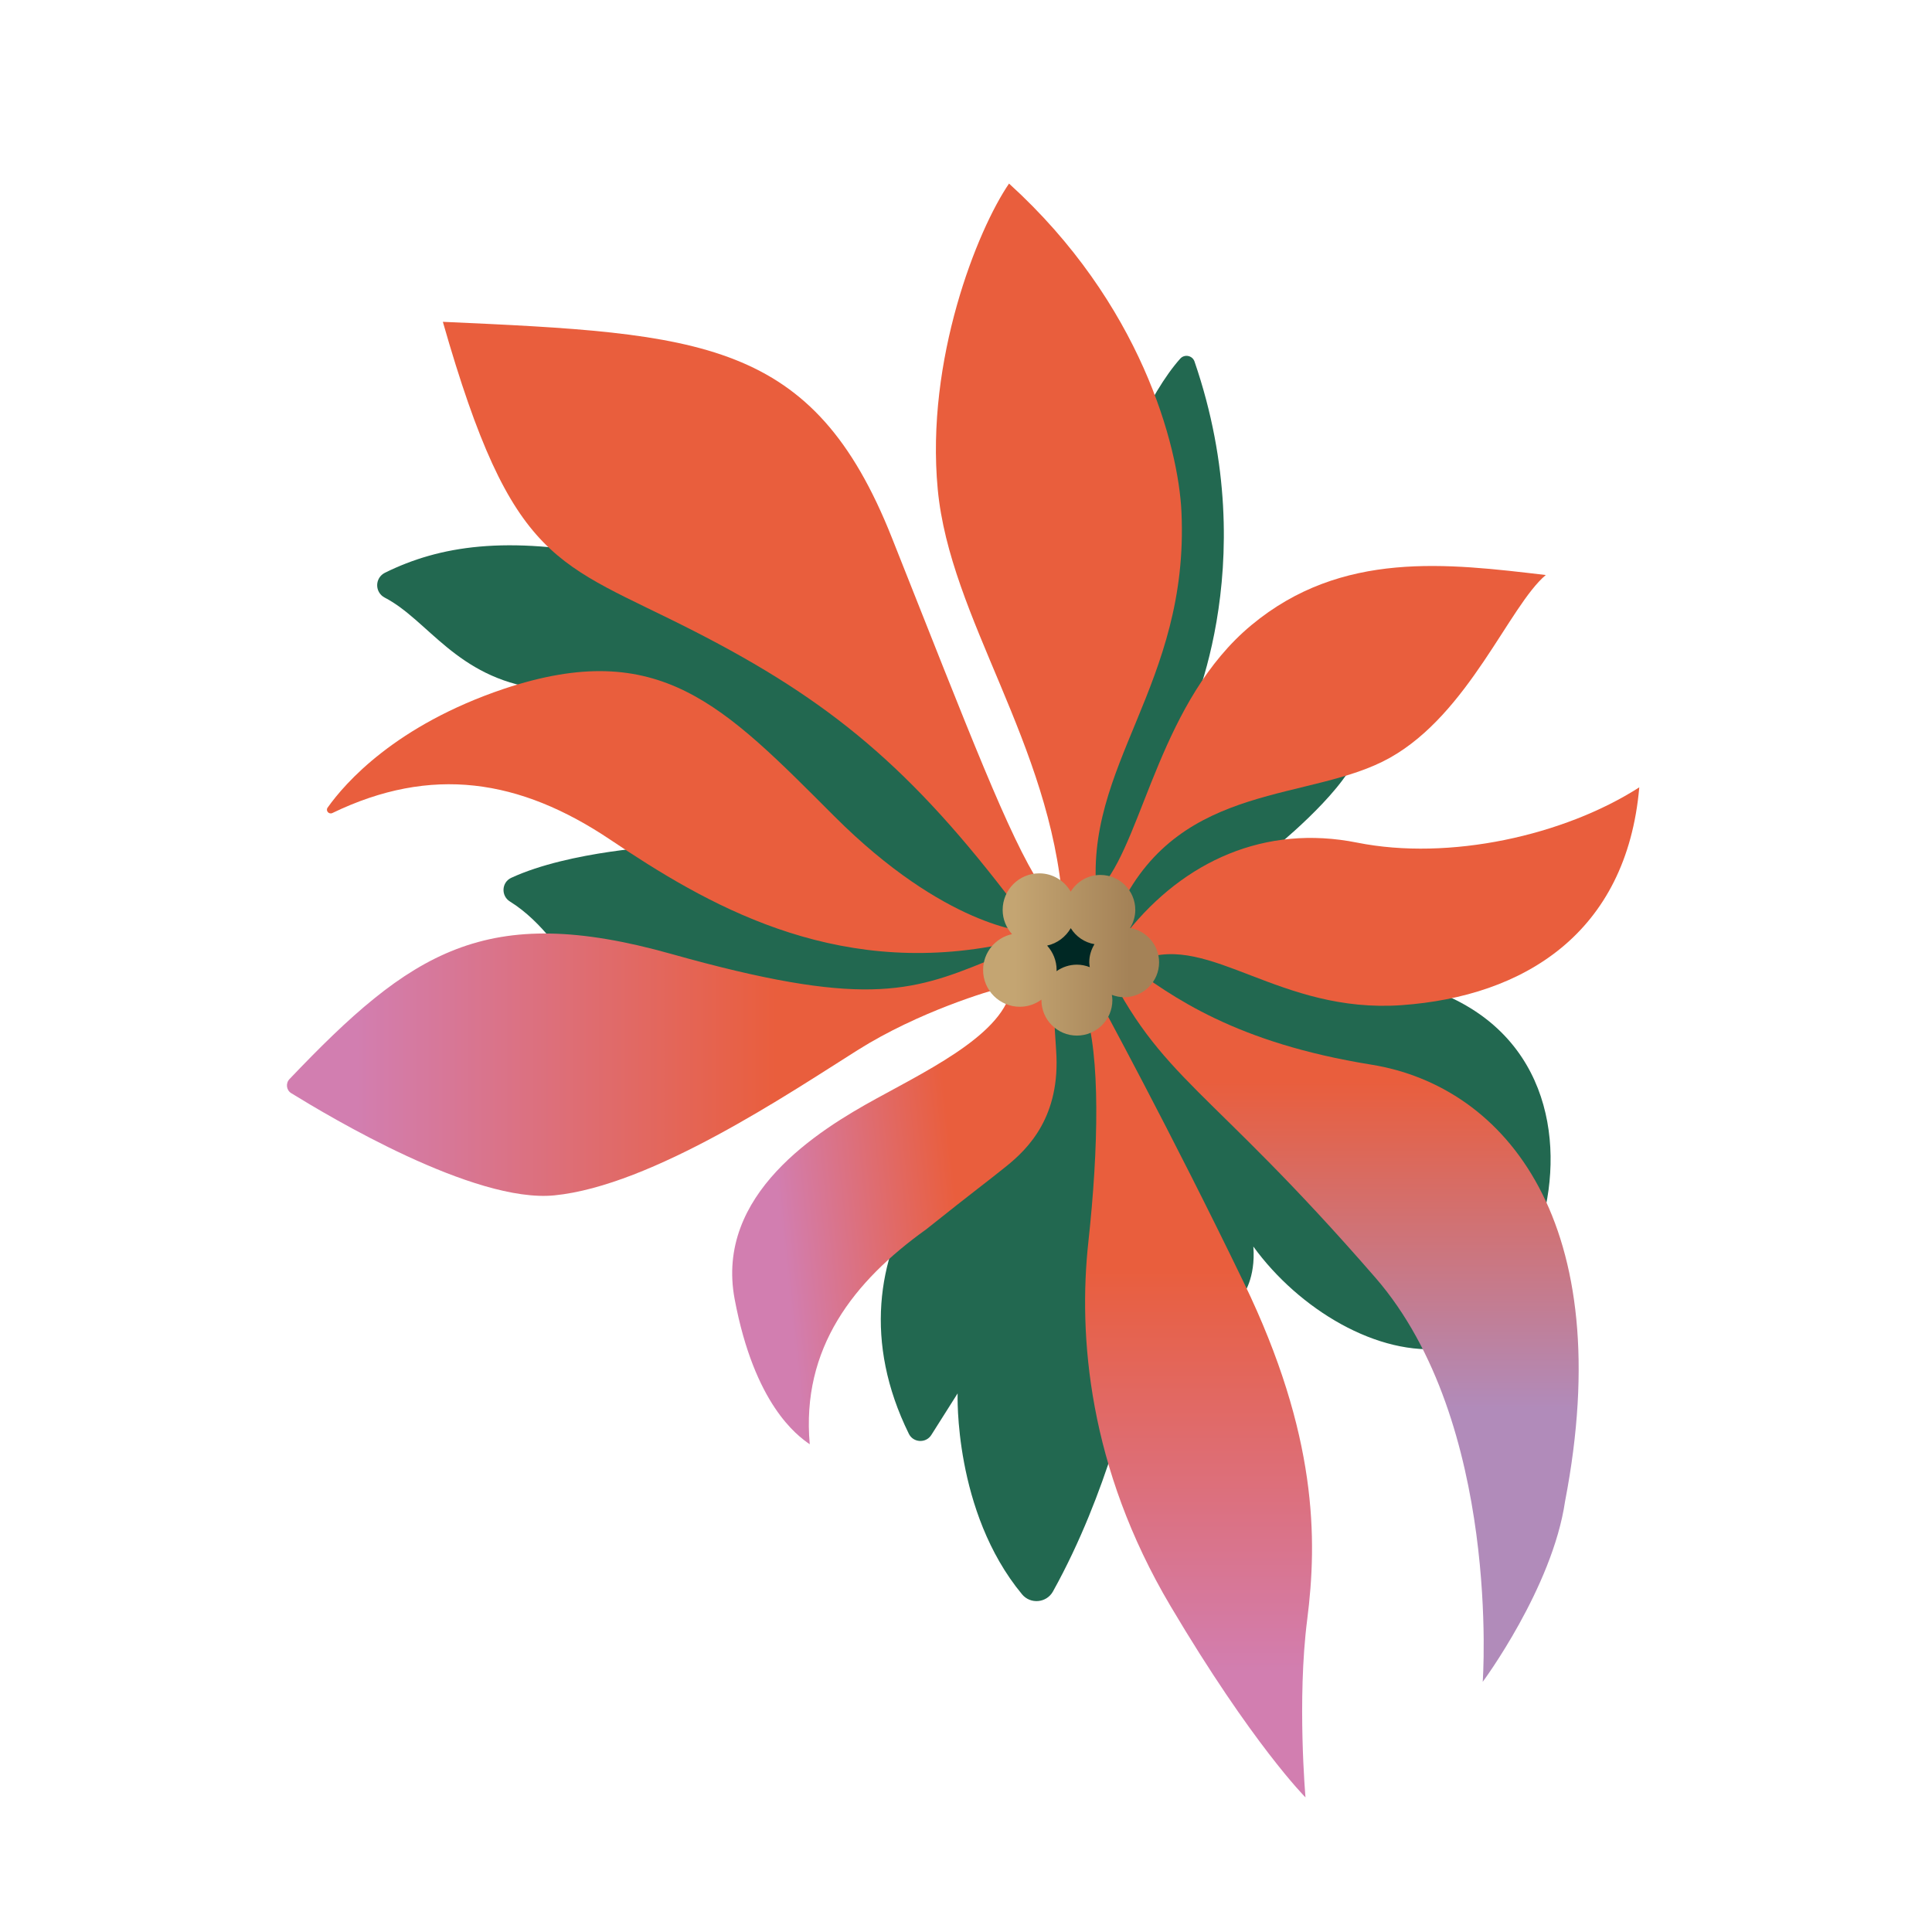
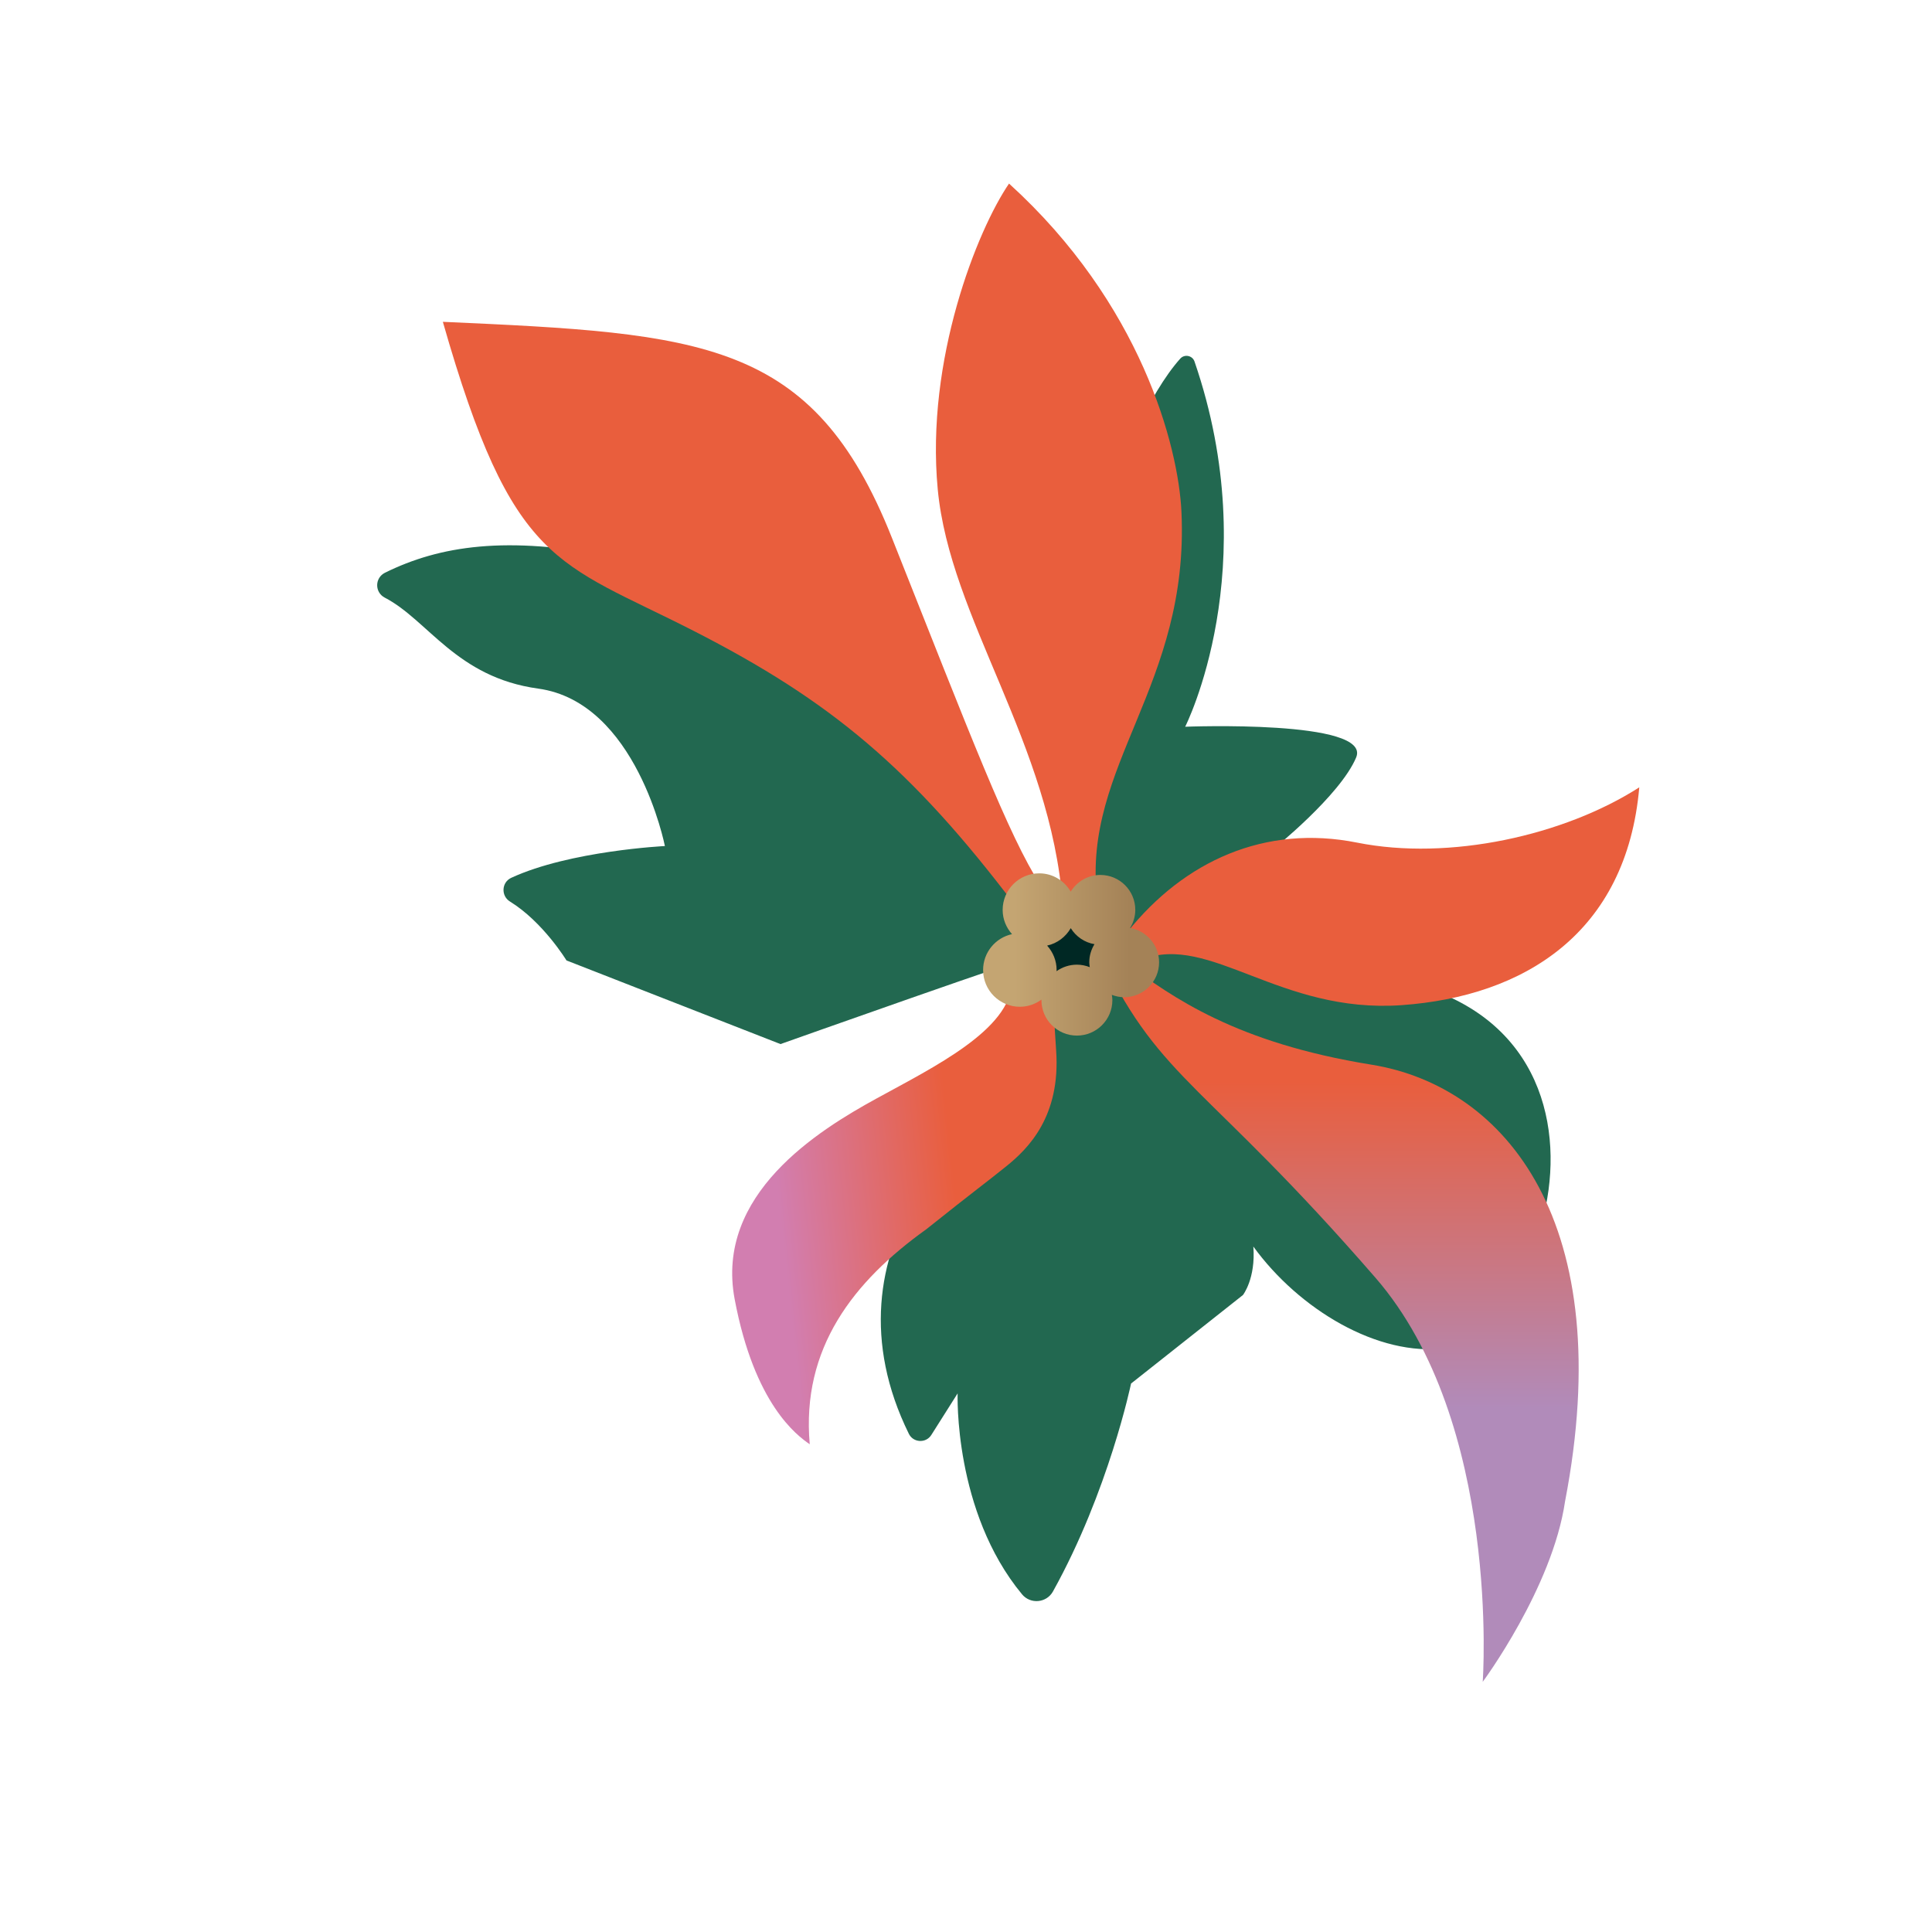
<svg xmlns="http://www.w3.org/2000/svg" xmlns:xlink="http://www.w3.org/1999/xlink" id="a" viewBox="0 0 490 490">
  <defs>
    <linearGradient id="b" x1="303.965" y1="455.861" x2="303.965" y2="253.376" gradientUnits="userSpaceOnUse">
      <stop offset=".157" stop-color="#d27eb0" />
      <stop offset=".663" stop-color="#e95e3d" />
    </linearGradient>
    <linearGradient id="c" x1="72.776" y1="270.032" x2="259.611" y2="270.032" gradientUnits="userSpaceOnUse">
      <stop offset=".095" stop-color="#d27eb0" />
      <stop offset=".663" stop-color="#e95e3d" />
    </linearGradient>
    <linearGradient id="d" x1="154.241" y1="307.277" x2="242.72" y2="307.277" gradientTransform="translate(-1.667 23.541) rotate(-6.11)" xlink:href="#b" />
    <linearGradient id="e" x1="340.043" y1="426.554" x2="340.043" y2="243.574" gradientUnits="userSpaceOnUse">
      <stop offset=".379" stop-color="#b18bba" />
      <stop offset=".832" stop-color="#e95e3d" />
    </linearGradient>
    <linearGradient id="f" x1="249.338" y1="242.078" x2="293.973" y2="242.078" gradientUnits="userSpaceOnUse">
      <stop offset=".181" stop-color="#c4a572" />
      <stop offset=".834" stop-color="#a48257" />
    </linearGradient>
  </defs>
  <path d="M232.582,303.172c-9.899,16.013-13.548,37.188-2.072,60.482,1.122,2.278,4.335,2.438,5.692.292l6.675-10.55s-1.069,29.927,16.33,50.954c2.138,2.584,6.219,2.215,7.848-.717,14.128-25.419,19.807-52.733,19.807-52.733l28.388-22.46s3.255-4.173,2.631-12.283c11.542,15.909,31.61,28.006,48.802,25.788,13.514-1.744,24.371-31.909,24.371-31.909,5.927-21.213,1.248-49.6-29.635-59.583-30.883-9.982-38.682-34.939-38.682-34.939,0,0,17.157-13.726,21.213-23.396,4.055-9.671-43.361-7.799-43.361-7.799,0,0,20.394-40.189,2.368-92.629-.527-1.534-2.529-1.941-3.614-.734-7.601,8.457-17.191,28.475-17.471,42.203-.312,15.286-11.854,62.078-11.854,62.078l5.615,34.939-14.974-2.496-58.023-75.18s-14.35-4.679-46.793-11.23c-27.417-5.536-44.364-2.829-58.181,3.979-2.638,1.3-2.674,4.981-.064,6.335,10.982,5.695,18.141,20.21,38.904,23.065,24.956,3.432,32.131,39.93,32.131,39.93,0,0-24.077,1.18-38.967,8.058-2.474,1.143-2.642,4.586-.322,6.016,8.387,5.17,14.333,14.938,14.333,14.938l54.28,21.213s66.758-23.708,66.134-22.773c-.624.936-4.991,25.892-4.991,25.892l-10.606,22.149-15.909,13.102Z" fill="#226850" />
  <path d="M285.952,236.364c14.383-17.979,34.88-27.328,58.252-22.654,23.373,4.675,52.499-1.798,71.557-14.024-3.236,37.037-29.304,53.033-60.252,55.243-30.948,2.211-48.632-18.237-65.763-11.605l-3.794-6.96Z" fill="#e95e3d" />
-   <path d="M279.849,224.376c10.244-12.683,14.634-46.83,37.562-65.855,22.927-19.025,49.757-15.61,74.635-12.683-9.268,7.805-19.512,35.122-39.513,46.342-20,11.22-52.684,5.854-68.294,37.562" fill="#e95e3d" />
  <path d="M269.546,229.34c-3.098-40.893-28.616-72.418-31.715-105.257-3.098-32.839,10.029-65.751,18.083-77.523,33.458,30.36,42.953,66.536,43.731,83.259,2.048,44.036-25.106,64.315-21.426,97.662l-8.674,1.859Z" fill="#e95e3d" />
  <path d="M257.661,229.89c-26.524-35.087-47.006-52.149-81.757-69.894-34.751-17.745-45.842-16.266-63.587-78.375,65.805,2.958,93.902,4.436,113.865,54.714,19.963,50.278,29.633,75.691,37.766,88.26" fill="#e95e3d" />
-   <path d="M275.171,255.978c3.902,11.707,3.469,35.121.867,58.968-2.602,23.847,0,57.233,20.812,92.354,20.812,35.121,34.253,48.562,34.253,48.562,0,0-2.168-24.715.434-45.093,2.602-20.379,2.602-46.827-16.043-85.417-18.644-38.589-36.855-71.975-36.855-71.975" fill="url(#b)" />
-   <path d="M83.096,204.824c-.571.805.32,1.804,1.209,1.375,25.046-12.088,47.452-8.705,70.553,6.816,24.043,16.154,55.974,34.937,98.425,26.672,7.513-1.503,7.138-3.381,7.138-3.381,0,0-20.662-1.127-48.837-29.302-28.175-28.175-44.329-45.456-83.774-32.307-27.541,9.277-40.316,23.923-44.714,30.127Z" fill="#e95e3d" />
-   <path d="M73.859,277.253c-1.252-.771-1.449-2.509-.434-3.573,30.757-32.286,49.745-44.983,96.836-31.739,48.085,13.524,60.556,9.799,79.866,1.894,17.369-7.111,6.044,3.422,3.593,5.61-.283.253,1.0.921.631,1.01-3.167.759-21.3,6.087-36.873,15.904-17.281,10.894-52.114,34.368-76.895,36.815-20.381,2.013-57.046-19.962-66.724-25.922Z" fill="url(#c)" />
  <path d="M256.686,249.031c-.428,12.129-19.705,21.529-34.379,29.574-14.675,8.044-40.992,24.24-35.981,50.891,5.011,26.651,15.783,34.561,19.044,36.801-2.177-24.366,11.112-41.324,29.551-54.518,13.121-10.467,14.736-11.503,20.298-15.983,5.562-4.479,13.811-12.651,12.644-29.351-.639-9.146-.225-6.401-1.154-16.196" fill="url(#d)" />
  <path d="M285.569,244.219c11.736,8.704,27.912,20.272,62.197,25.795s62.734,40.447,49.165,110.784c-3.217,21.941-20.879,45.756-20.879,45.756,0,0,4.753-65.693-27.22-102.51-42.765-49.244-54.254-49.745-69.134-80.47l5.871.645Z" fill="url(#e)" />
  <ellipse cx="270.937" cy="238.956" rx="8.784" ry="8.307" fill="#002824" />
  <path d="M286.614,235.36c.822-1.344,1.321-2.907,1.321-4.598,0-4.89-3.965-8.855-8.855-8.855-3.188,0-5.959,1.7-7.519,4.228-1.608-2.759-4.564-4.634-7.987-4.634-5.123,0-9.276,4.153-9.276,9.276,0,2.367.914,4.504,2.373,6.143-4.191.913-7.333,4.634-7.333,9.098,0,5.148,4.173,9.322,9.322,9.322,2.059,0,3.944-.688,5.487-1.819-.001.046-.014.088-.014.134,0,4.968,4.028,8.996,8.996,8.996s8.996-4.028,8.996-8.996c0-.457-.069-.896-.135-1.335.976.37,2.022.597,3.127.597,4.89,0,8.855-3.965,8.855-8.855,0-4.378-3.185-7.99-7.359-8.704ZM267.952,246.319c.003-.102.03-.197.03-.3,0-2.389-.925-4.545-2.403-6.195,2.569-.567,4.709-2.209,5.992-4.419,1.31,2.114,3.469,3.626,6.014,4.061-.822,1.344-1.321,2.908-1.321,4.598,0,.421.067.823.124,1.228-1.013-.395-2.106-.631-3.258-.631-1.932,0-3.712.622-5.178,1.658Z" fill="url(#f)" />
</svg>